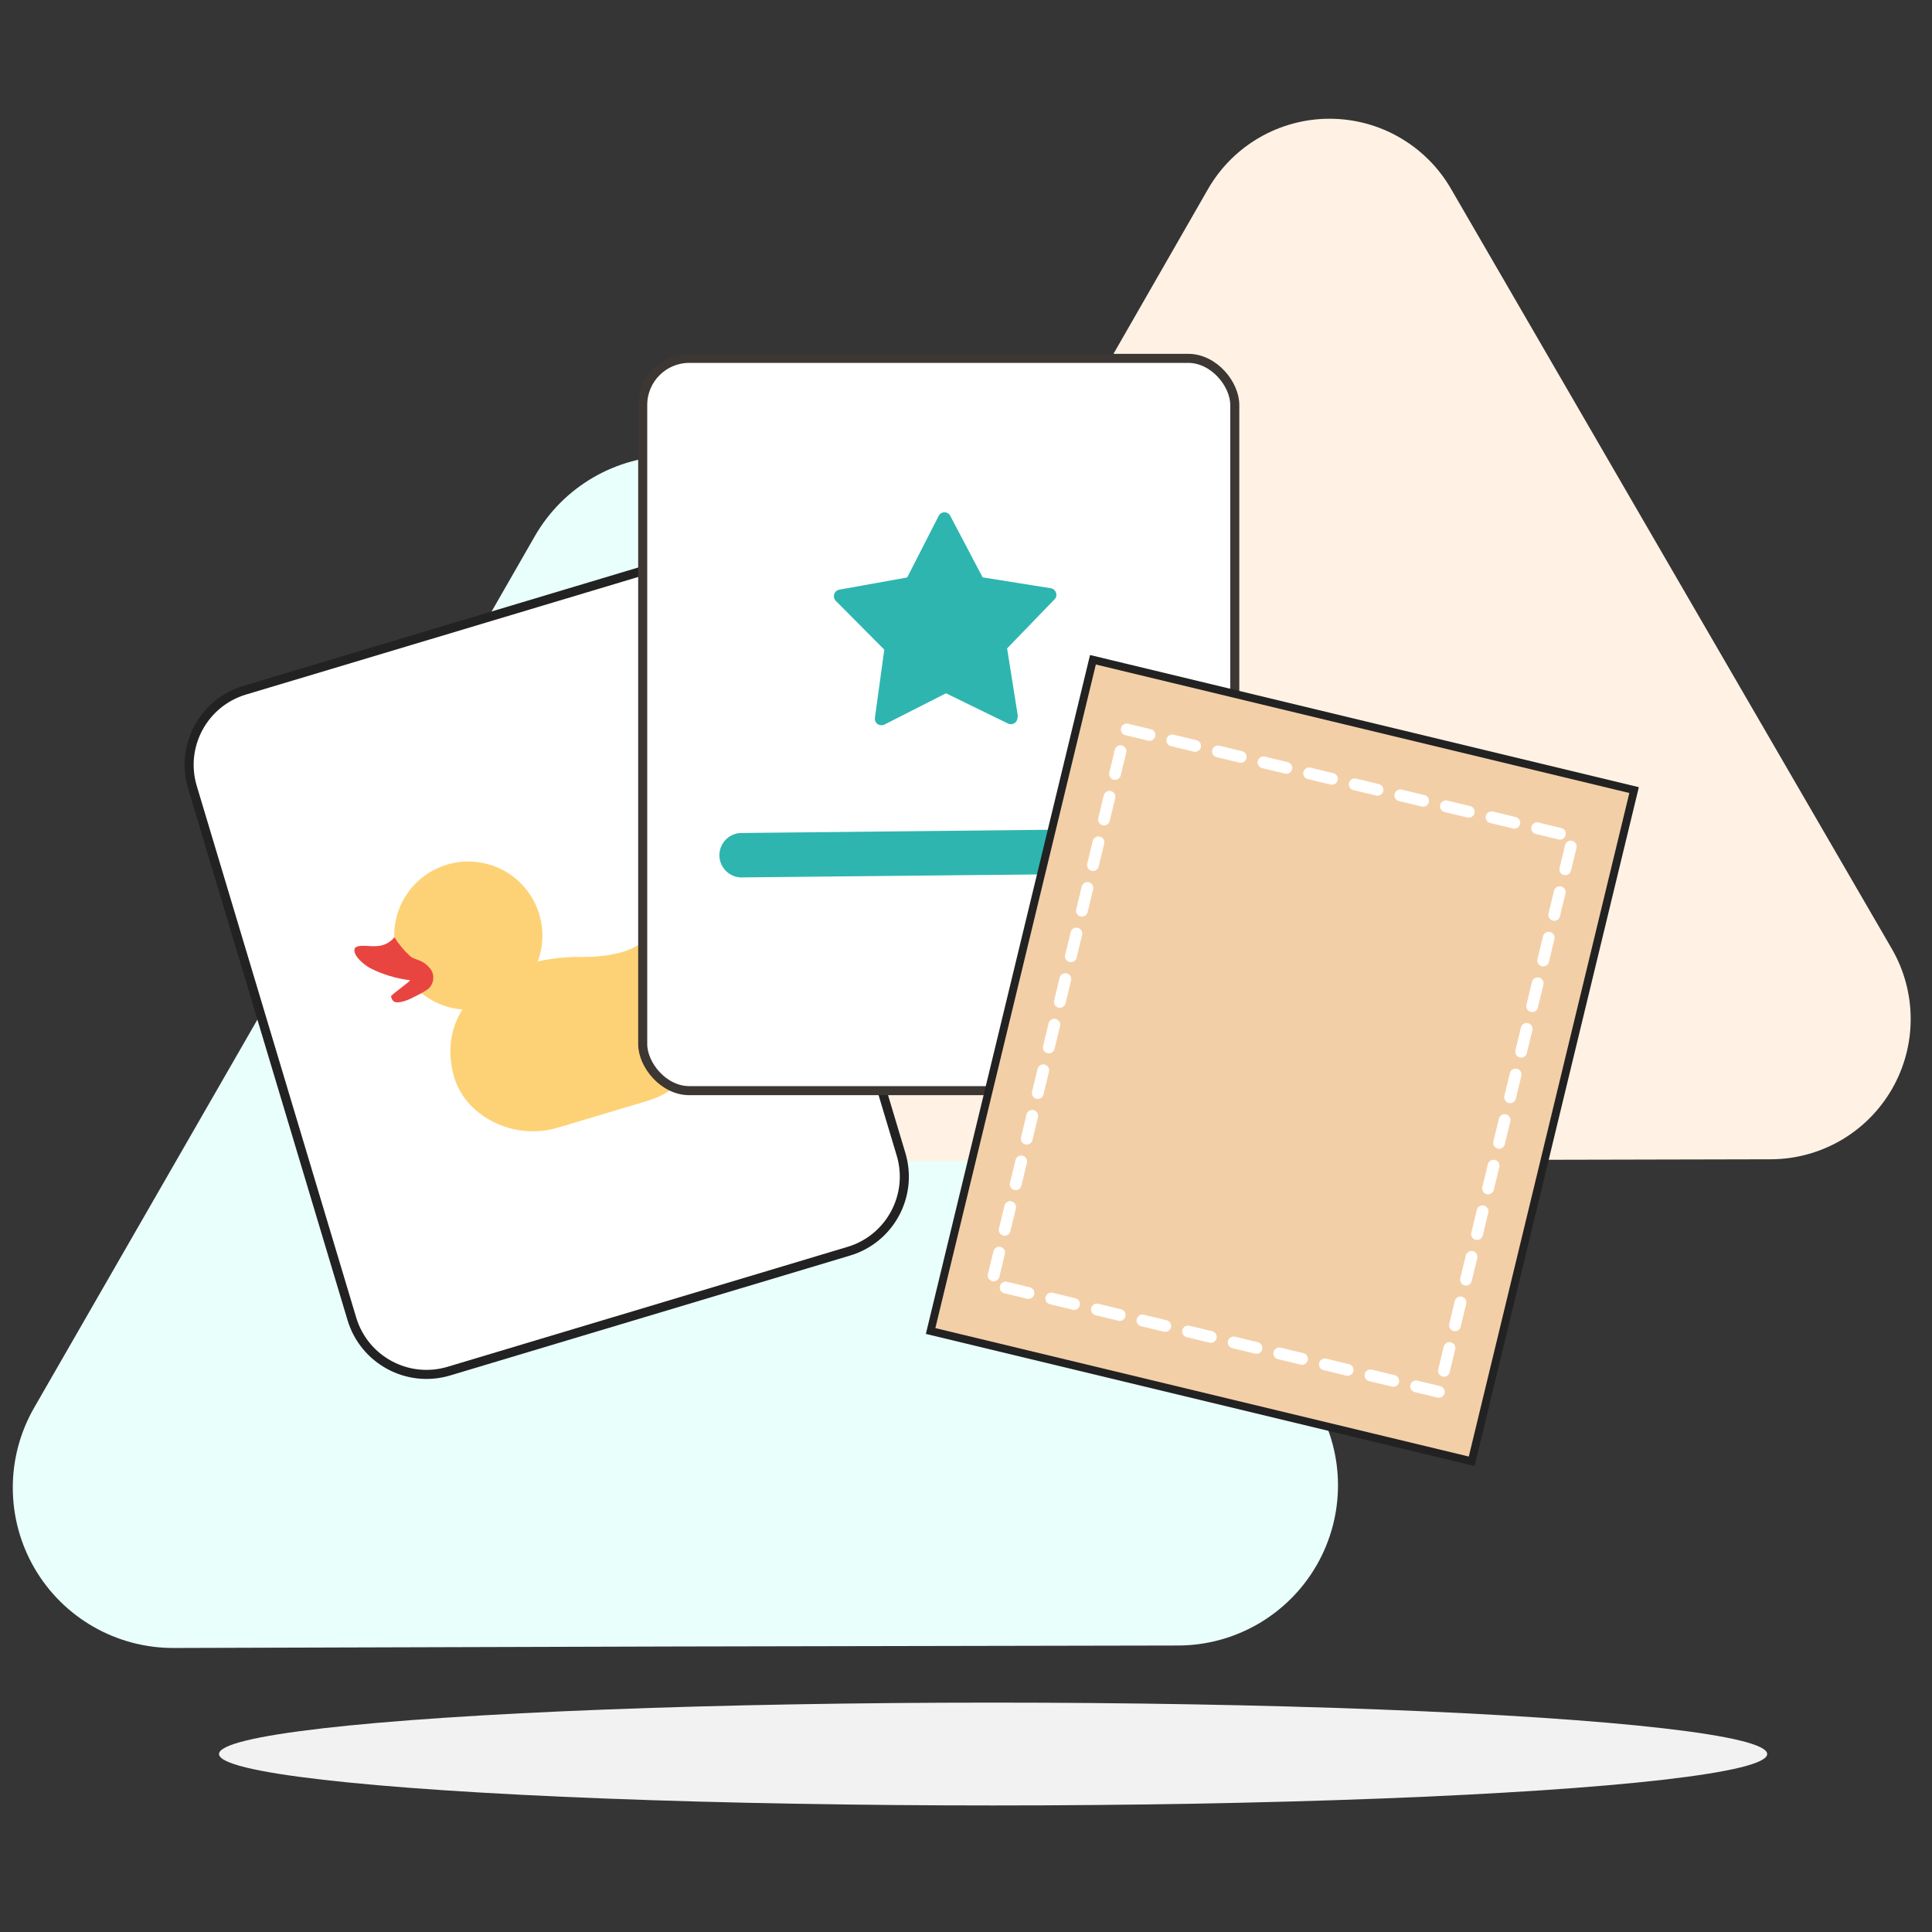
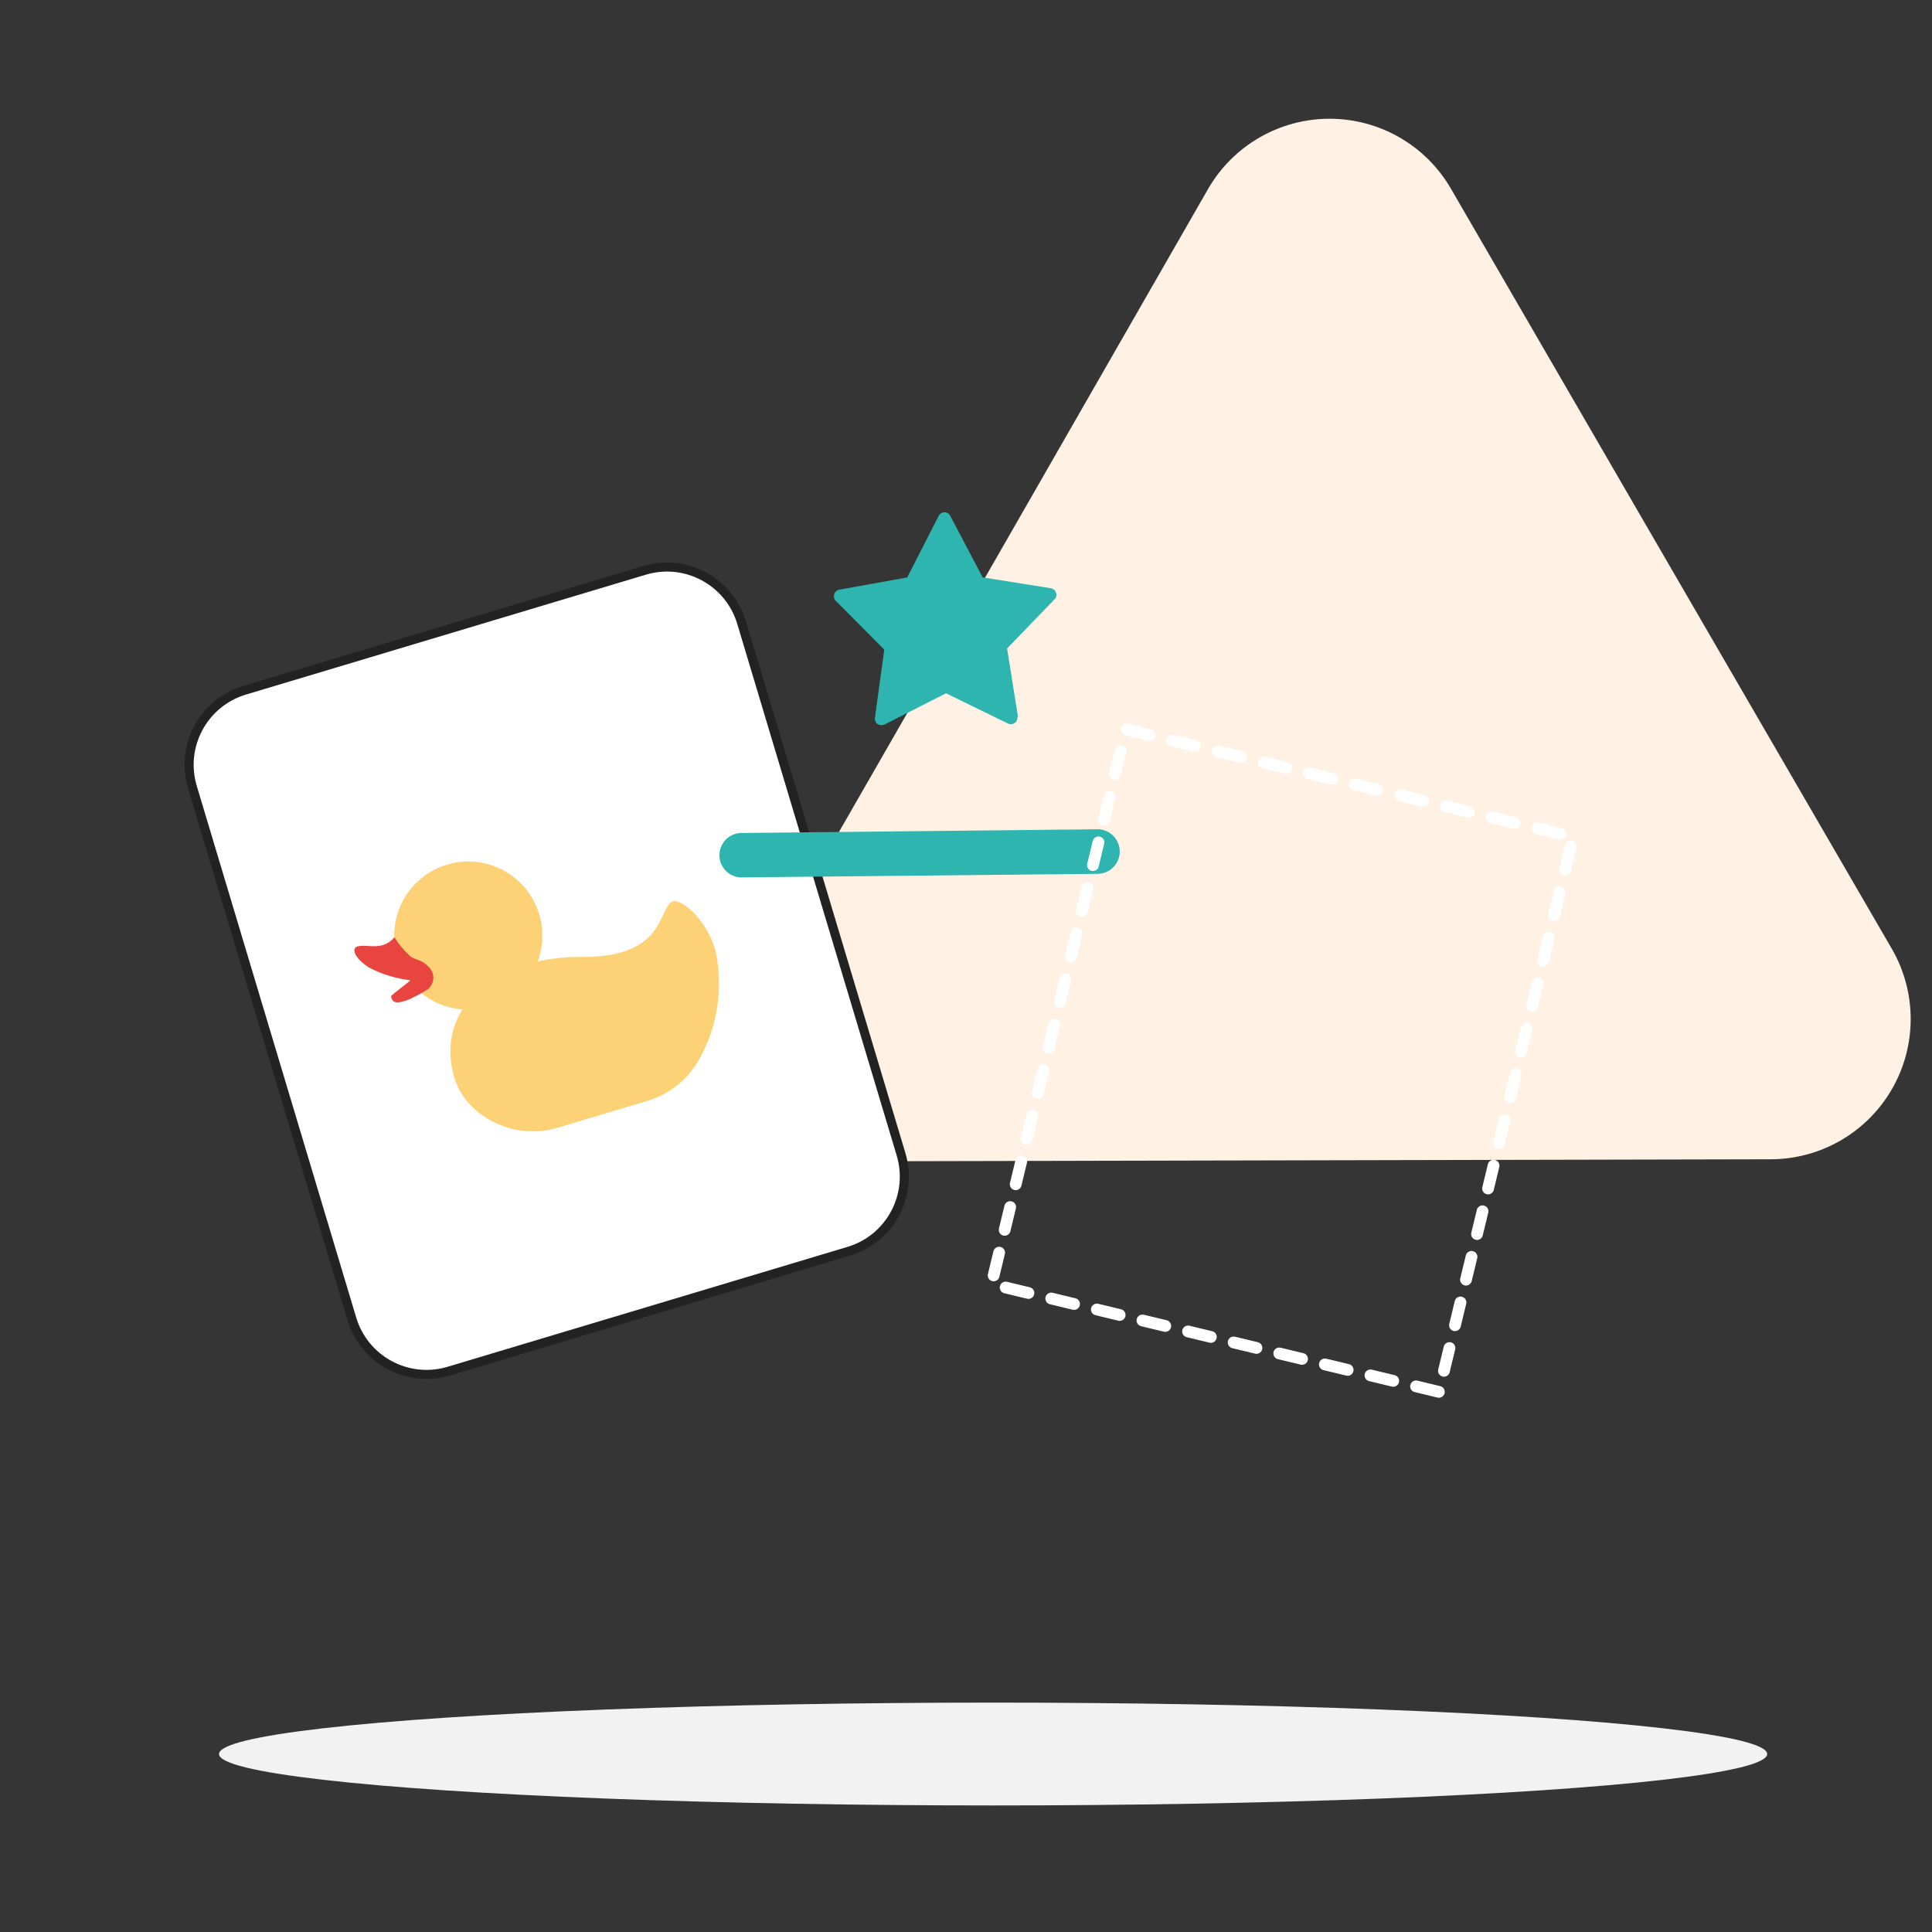
<svg xmlns="http://www.w3.org/2000/svg" width="496px" height="496px" viewBox="0 0 496 496" version="1.1">
  <rect x="0" y="0" width="496" height="496" fill="#333333" stroke="none" />
  <title>Select a packin</title>
  <g id="1.1.-Web" stroke="none" stroke-width="1" fill="none" fill-rule="evenodd">
    <g id="How-it-works-(steps)" transform="translate(-574, -7629)">
      <g id="Group-23" transform="translate(574, 7629)">
        <g id="Group-25">
          <rect id="Rectangle-Copy-11" fill-opacity="0.01" fill="#FFFFFF" fill-rule="nonzero" x="0" y="0" width="496" height="496" />
          <g id="Group" transform="translate(2.756, 30.311)">
            <ellipse id="Oval" fill="#F2F2F2" fill-rule="nonzero" cx="252.2" cy="420" rx="198.73" ry="13.2" />
-             <path d="M205.75,107.26 C198.396,94.519 184.79,86.682 170.079,86.715 C155.367,86.748 141.797,94.646 134.5,107.42 L70.39,219.17 L6.06,331 C-1.323,343.762 -1.315,359.499 6.079,372.254 C13.474,385.009 27.126,392.835 41.87,392.771 L170.7,392.39 L299.7,392.14 C314.389,392.11 327.947,384.249 335.27,371.516 C342.593,358.783 342.57,343.111 335.21,330.4 L270.46,218.84 L205.75,107.26 Z" id="Path-2" fill="#E9FFFC" fill-rule="nonzero" />
            <path d="M369.76,18.17 C363.329,7.033 351.445,0.173 338.585,0.173 C325.725,0.173 313.841,7.033 307.41,18.17 L251.23,116.08 L195.06,213.86 C188.646,225.01 188.669,238.734 195.119,249.863 C201.57,260.991 213.467,267.833 226.33,267.81 L339.12,267.56 L451.92,267.31 C464.765,267.257 476.61,260.364 483,249.221 C489.391,238.078 489.361,224.374 482.92,213.26 L426.33,115.73 L369.76,18.17 Z" id="Path-3" fill="#FFF2E4" fill-rule="nonzero" />
            <g id="Group-18" transform="translate(11.244, 86.689)">
              <g id="img" transform="translate(126.5, 132) rotate(10) translate(-126.5, -132) translate(19, 17)" fill="#FFFFFF" stroke="#222222" stroke-width="2.325">
                <path d="M73.657,211.942 L9.643,84.634 C4.679,74.767 8.656,62.744 18.525,57.782 C18.525,57.782 18.526,57.782 18.527,57.783 L114.291,9.641 C124.16,4.682 136.181,8.659 141.145,18.526 L205.159,145.834 C210.123,155.701 206.146,167.724 196.277,172.686 C196.277,172.686 196.276,172.686 196.275,172.685 L100.511,220.827 C90.642,225.786 78.621,221.809 73.657,211.942 Z" id="path-1" />
              </g>
              <path d="M106.098,165.501 C107.596,168.287 109.797,170.632 112.482,172.305 C119.203,176.484 127.626,176.819 134.658,173.187 L155.658,162.645 C161.087,159.986 165.23,155.268 167.166,149.541 C170.33,140.341 170.016,130.301 166.284,121.317 C162.462,113.589 154.566,109.305 152.928,111.279 C150.198,114.597 153.264,125.685 132.558,129.129 C111.852,132.573 97.362,148.197 106.098,165.501 Z" id="Path" fill="#FDD276" fill-rule="nonzero" transform="translate(136.418, 143.247) rotate(10) translate(-136.418, -143.247) " />
              <circle id="Oval" fill="#FDD276" fill-rule="nonzero" transform="translate(106.222, 123.203) rotate(10) translate(-106.222, -123.203) " cx="106.222" cy="123.203" r="19.026" />
              <path d="M76.873,127.664 C78.427,126.908 80.401,127.244 82.627,126.446 C83.988,125.932 85.12,124.949 85.819,123.674 C87.174,125.192 88.728,126.52 90.439,127.622 C91.909,128.672 93.505,127.874 95.857,129.68 C96.758,130.297 97.351,131.271 97.488,132.354 C97.624,133.438 97.291,134.528 96.571,135.35 C95.59,136.285 94.537,137.141 93.421,137.912 C92.497,138.71 89.431,140.726 88.297,139.802 C87.961,139.512 87.713,139.134 87.583,138.71 C88.759,137.114 90.565,135.434 91.783,133.838 C88.122,134.057 84.452,133.616 80.947,132.536 C76.873,130.94 75.277,128.462 76.873,127.664 Z" id="Path" fill="#E94540" fill-rule="nonzero" transform="translate(86.89, 131.856) rotate(10) translate(-86.89, -131.856) " />
            </g>
          </g>
        </g>
        <g id="Group-15" transform="translate(164.761, 91.396)">
-           <rect id="Rectangle" stroke="#3D3733" stroke-width="2.325" fill="#FFFFFF" x="0.239" y="0.604" width="152" height="188" rx="11.958" />
          <path d="M104.13,81.394 L93.95,66.876 L99.374,50.187 C99.586,49.598 99.421,48.939 98.956,48.518 C98.529,48.066 97.886,47.89 97.288,48.06 L80.307,53.233 L65.914,42.678 C65.408,42.298 64.731,42.237 64.166,42.52 C63.601,42.803 63.244,43.381 63.244,44.013 L62.91,61.744 L48.6,72.216 C48.106,72.597 47.858,73.216 47.953,73.833 C48.049,74.449 48.472,74.965 49.059,75.178 L65.747,80.977 L71.254,97.749 C71.454,98.351 71.965,98.798 72.589,98.917 L72.839,98.917 C73.376,98.917 73.884,98.671 74.216,98.249 L84.897,84.106 L102.628,84.106 C103.254,84.092 103.822,83.737 104.109,83.18 C104.396,82.623 104.356,81.954 104.005,81.436 L104.13,81.394 Z" id="Path" fill="#2EB5B0" fill-rule="nonzero" transform="translate(76.116, 70.63) rotate(26) translate(-76.116, -70.63) " />
          <path d="M114.728,112.358 L33.414,153.036 C31.577,154.14 29.277,154.123 27.456,152.992 C25.635,151.862 24.6,149.808 24.774,147.672 C24.948,145.536 26.303,143.677 28.283,142.856 L109.596,102.137 C112.419,100.72 115.856,101.859 117.273,104.682 C118.69,107.504 117.55,110.941 114.728,112.358 L114.728,112.358 Z" id="Path" fill="#2EB5B0" fill-rule="nonzero" transform="translate(71.319, 127.69) rotate(26) translate(-71.319, -127.69) " />
        </g>
        <g id="img" transform="translate(329.5, 272.5) rotate(38) translate(-329.5, -272.5) translate(227, 161)">
          <g id="Page-1" transform="translate(0.394, 0.692)">
            <g id="Stroke-1" fill="#F3CFA7" stroke="#222222" stroke-width="2.021">
-               <polygon id="path-1" points="203.386 161.949 73.331 221.114 0.074 59.658 130.153 0.492" />
-             </g>
+               </g>
            <g id="Stroke-1-2" transform="translate(17.197, 19.5)" stroke="#FFFFFF" stroke-dasharray="6.021" stroke-linecap="round" stroke-width="3.021">
              <path d="M168.575,133.592 L61.048,182.499 L0.516,49.014 L108.019,0.107 L168.575,133.592 L168.575,133.592 Z" id="path-1-2" />
            </g>
          </g>
        </g>
      </g>
    </g>
  </g>
</svg>